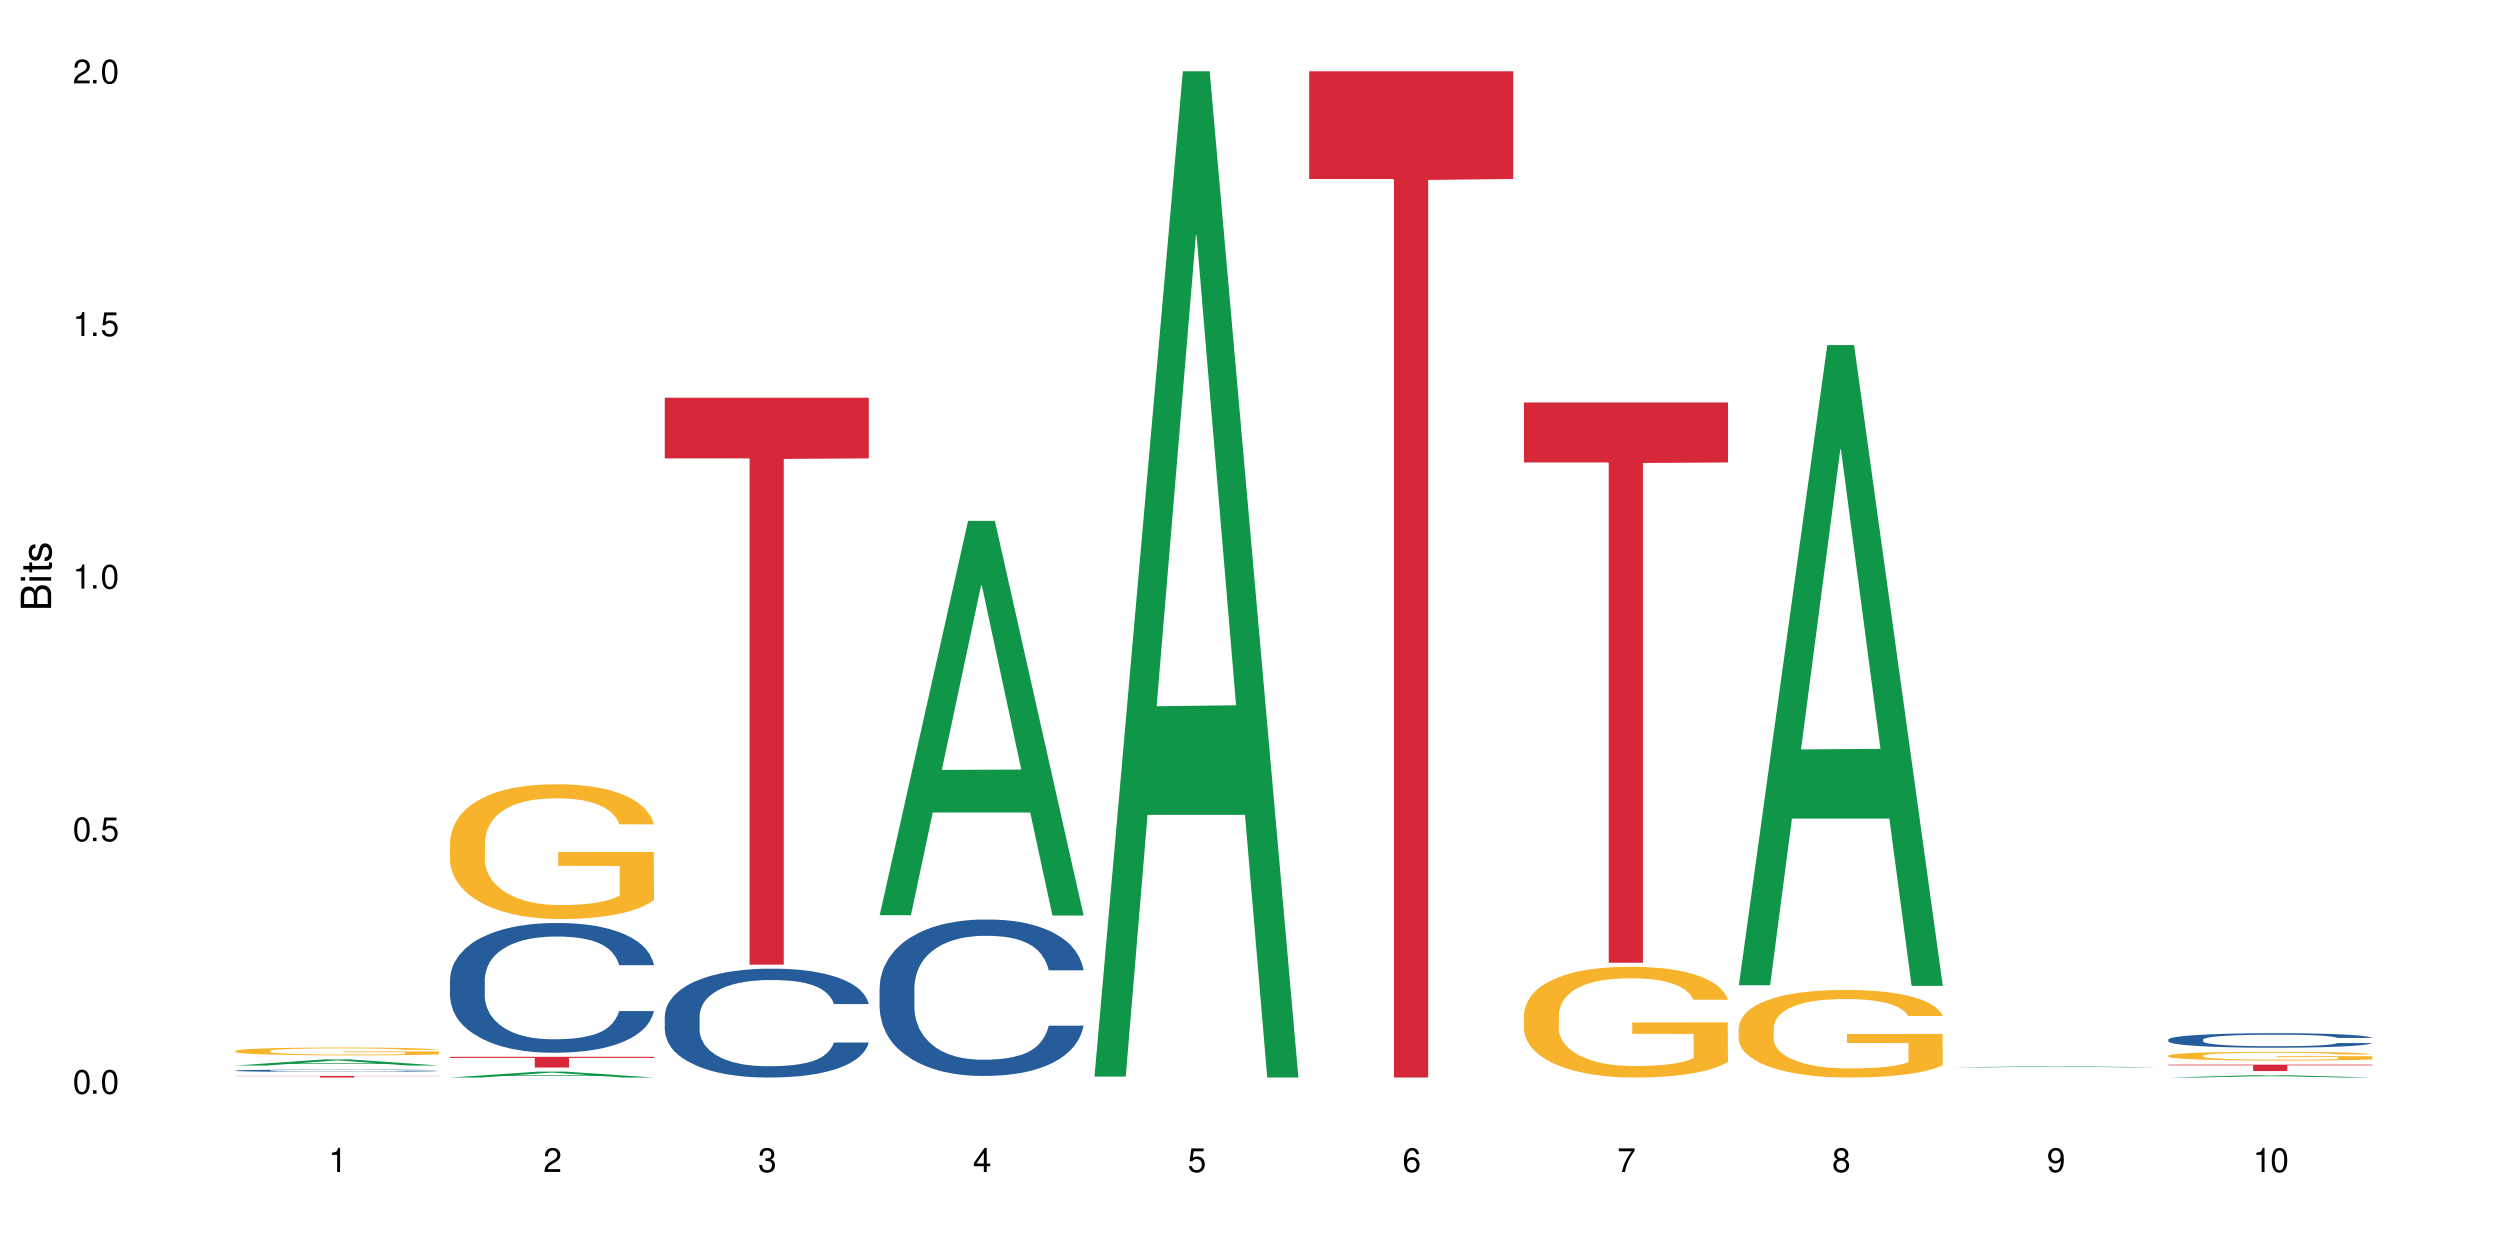
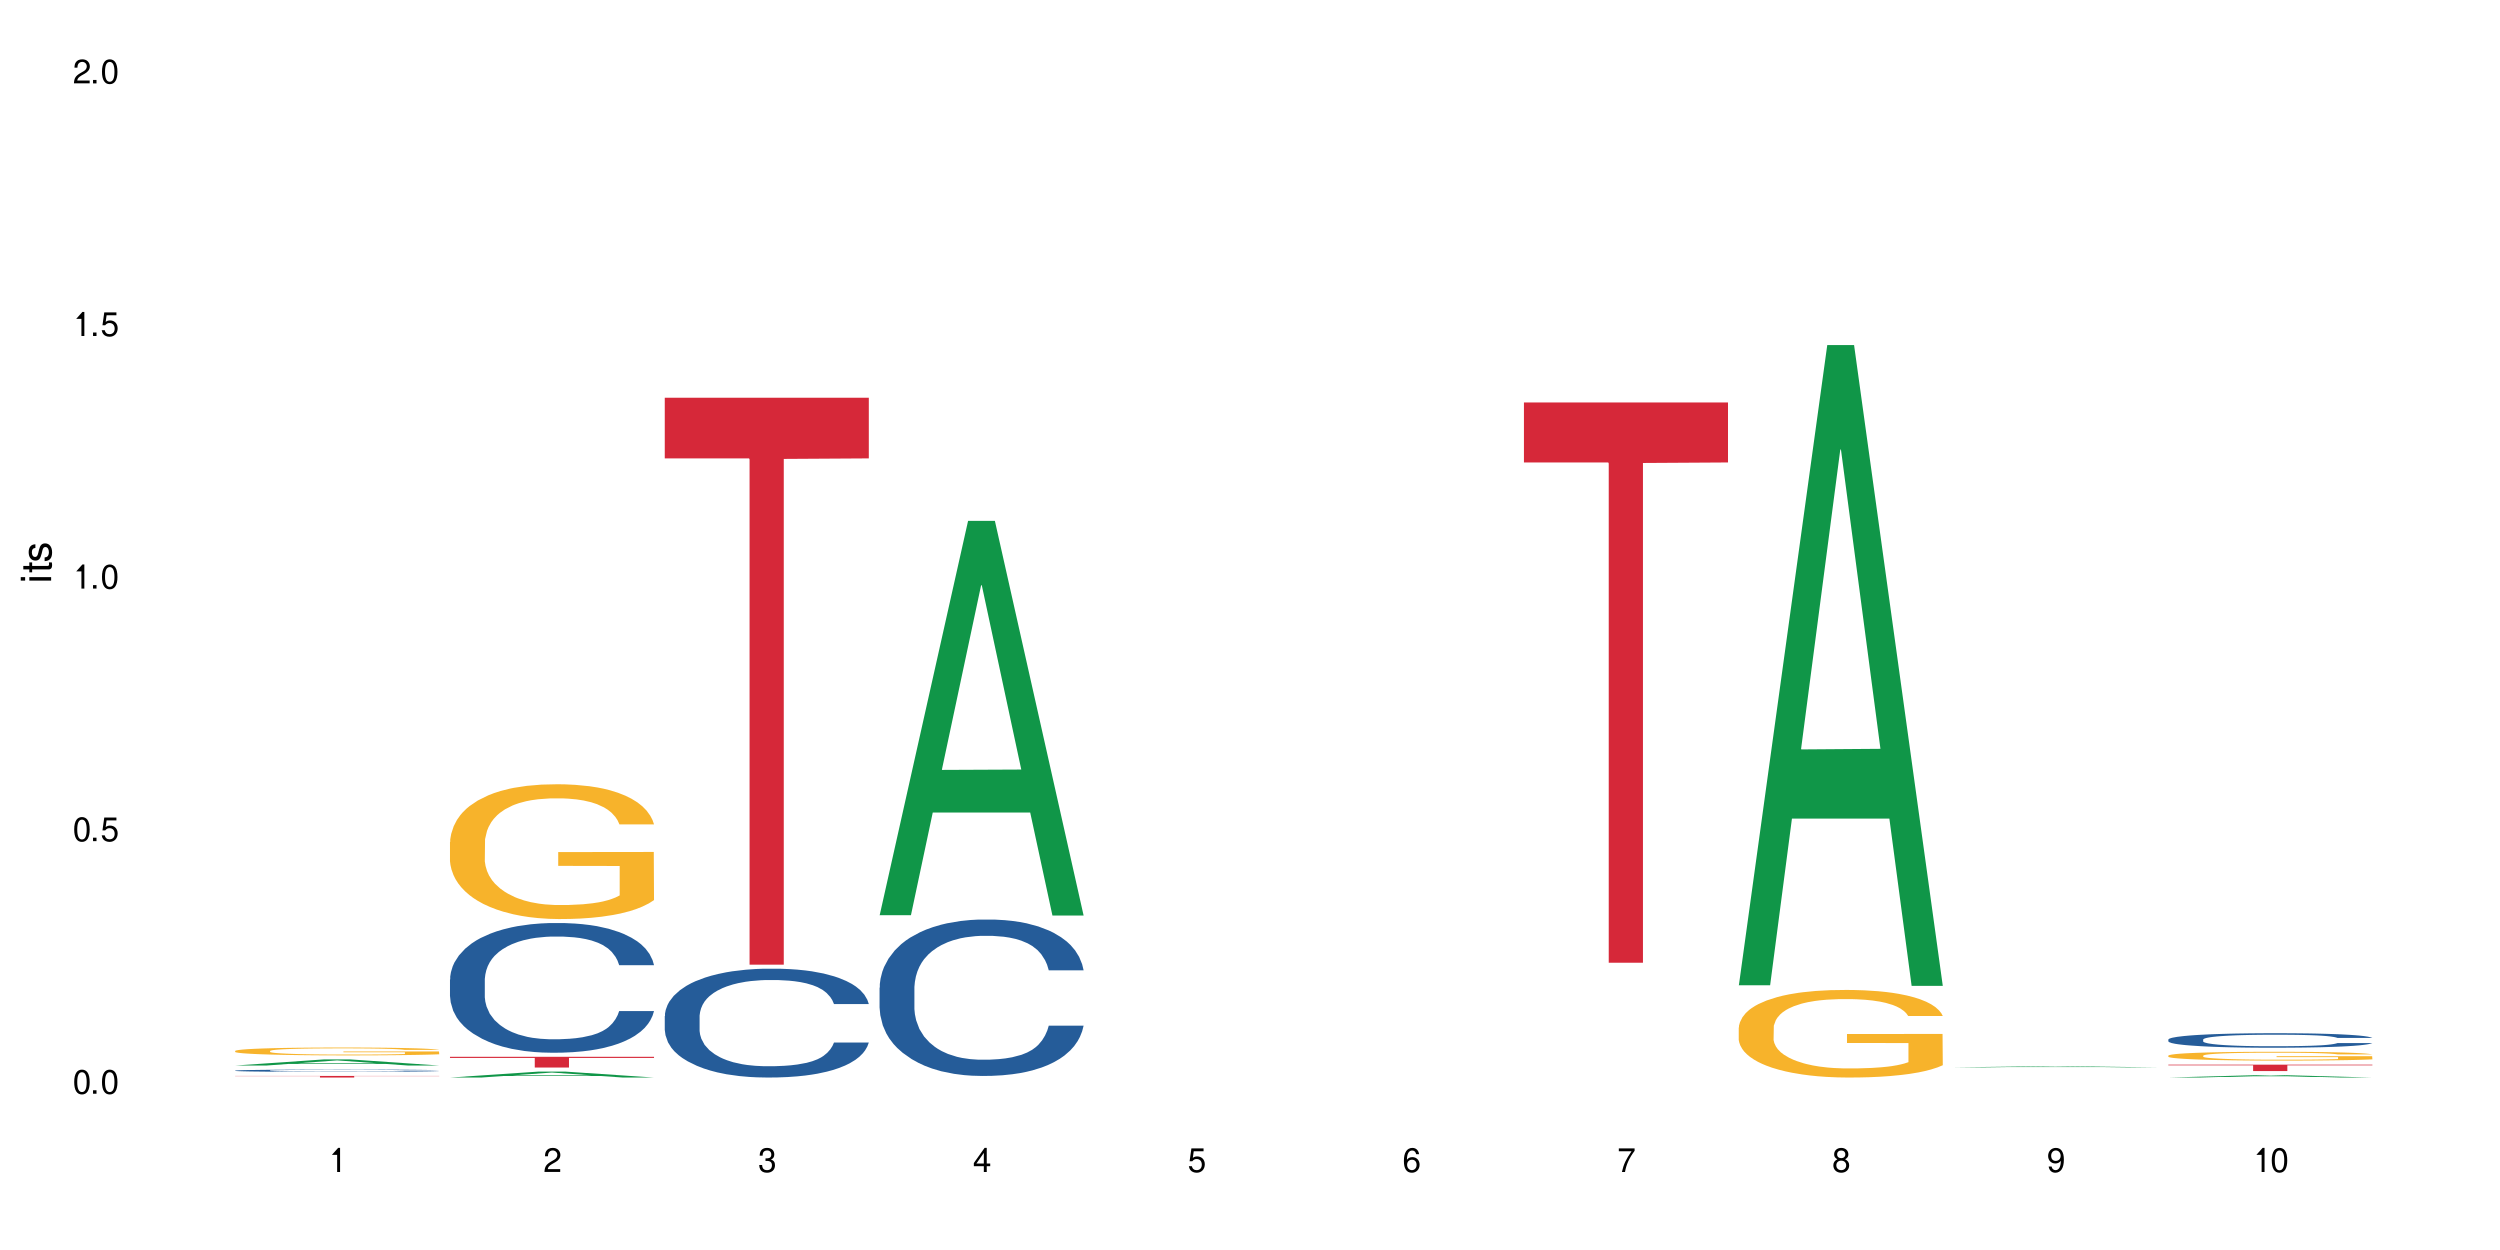
<svg xmlns="http://www.w3.org/2000/svg" xmlns:xlink="http://www.w3.org/1999/xlink" width="720" height="360" viewBox="0 0 720 360">
  <defs>
    <g>
      <g id="glyph-0-0">
</g>
      <g id="glyph-0-1">
        <path d="M 2.641 -6.938 C 2 -6.938 1.422 -6.656 1.078 -6.172 C 0.641 -5.562 0.406 -4.641 0.406 -3.359 C 0.406 -1.016 1.188 0.219 2.641 0.219 C 4.078 0.219 4.859 -1.016 4.859 -3.297 C 4.859 -4.641 4.656 -5.547 4.203 -6.172 C 3.844 -6.656 3.281 -6.938 2.641 -6.938 Z M 2.641 -6.188 C 3.547 -6.188 4 -5.25 4 -3.375 C 4 -1.406 3.562 -0.484 2.625 -0.484 C 1.734 -0.484 1.281 -1.438 1.281 -3.344 C 1.281 -5.25 1.734 -6.188 2.641 -6.188 Z M 2.641 -6.188 " />
      </g>
      <g id="glyph-0-2">
        <path d="M 1.828 -1 L 0.828 -1 L 0.828 0 L 1.828 0 Z M 1.828 -1 " />
      </g>
      <g id="glyph-0-3">
        <path d="M 4.562 -6.797 L 1.062 -6.797 L 0.547 -3.094 L 1.328 -3.094 C 1.719 -3.562 2.047 -3.734 2.578 -3.734 C 3.484 -3.734 4.062 -3.109 4.062 -2.094 C 4.062 -1.125 3.484 -0.531 2.578 -0.531 C 1.828 -0.531 1.375 -0.906 1.188 -1.672 L 0.328 -1.672 C 0.453 -1.109 0.547 -0.844 0.75 -0.594 C 1.125 -0.078 1.828 0.219 2.594 0.219 C 3.969 0.219 4.922 -0.781 4.922 -2.219 C 4.922 -3.562 4.031 -4.484 2.719 -4.484 C 2.25 -4.484 1.859 -4.359 1.469 -4.062 L 1.734 -5.969 L 4.562 -5.969 Z M 4.562 -6.797 " />
      </g>
      <g id="glyph-0-4">
-         <path d="M 2.484 -4.938 L 2.484 0 L 3.328 0 L 3.328 -6.938 L 2.766 -6.938 C 2.469 -5.875 2.281 -5.734 0.984 -5.562 L 0.984 -4.938 Z M 2.484 -4.938 " />
+         <path d="M 2.484 -4.938 L 2.484 0 L 3.328 0 L 3.328 -6.938 L 2.766 -6.938 L 0.984 -4.938 Z M 2.484 -4.938 " />
      </g>
      <g id="glyph-0-5">
        <path d="M 4.859 -0.828 L 1.281 -0.828 C 1.359 -1.406 1.672 -1.781 2.5 -2.281 L 3.469 -2.828 C 4.406 -3.344 4.906 -4.062 4.906 -4.906 C 4.906 -5.484 4.672 -6.031 4.266 -6.406 C 3.859 -6.766 3.375 -6.938 2.719 -6.938 C 1.859 -6.938 1.219 -6.625 0.844 -6.031 C 0.609 -5.672 0.5 -5.234 0.484 -4.531 L 1.328 -4.531 C 1.359 -5.016 1.406 -5.281 1.531 -5.516 C 1.75 -5.938 2.188 -6.203 2.703 -6.203 C 3.469 -6.203 4.031 -5.641 4.031 -4.891 C 4.031 -4.344 3.719 -3.859 3.125 -3.516 L 2.234 -3 C 0.812 -2.172 0.406 -1.531 0.328 -0.016 L 4.859 -0.016 Z M 4.859 -0.828 " />
      </g>
      <g id="glyph-0-6">
        <path d="M 2.125 -3.188 L 2.578 -3.188 C 3.5 -3.188 3.984 -2.766 3.984 -1.922 C 3.984 -1.062 3.469 -0.531 2.594 -0.531 C 1.656 -0.531 1.203 -1 1.156 -2.016 L 0.312 -2.016 C 0.344 -1.453 0.438 -1.094 0.609 -0.781 C 0.953 -0.109 1.625 0.219 2.547 0.219 C 3.953 0.219 4.859 -0.625 4.859 -1.938 C 4.859 -2.828 4.516 -3.297 3.703 -3.594 C 4.344 -3.844 4.656 -4.328 4.656 -5.031 C 4.656 -6.219 3.875 -6.938 2.578 -6.938 C 1.203 -6.938 0.484 -6.172 0.453 -4.703 L 1.297 -4.703 C 1.312 -5.125 1.344 -5.359 1.453 -5.578 C 1.641 -5.969 2.062 -6.203 2.594 -6.203 C 3.344 -6.203 3.797 -5.75 3.797 -5 C 3.797 -4.516 3.609 -4.219 3.25 -4.047 C 3.016 -3.953 2.703 -3.922 2.125 -3.906 Z M 2.125 -3.188 " />
      </g>
      <g id="glyph-0-7">
        <path d="M 3.141 -1.672 L 3.141 0 L 3.984 0 L 3.984 -1.672 L 4.984 -1.672 L 4.984 -2.438 L 3.984 -2.438 L 3.984 -6.938 L 3.359 -6.938 L 0.266 -2.578 L 0.266 -1.672 Z M 3.141 -2.438 L 1 -2.438 L 3.141 -5.5 Z M 3.141 -2.438 " />
      </g>
      <g id="glyph-0-8">
        <path d="M 4.781 -5.125 C 4.609 -6.266 3.891 -6.938 2.844 -6.938 C 2.094 -6.938 1.422 -6.578 1.031 -5.953 C 0.594 -5.266 0.406 -4.422 0.406 -3.172 C 0.406 -2 0.578 -1.25 0.984 -0.641 C 1.359 -0.078 1.953 0.219 2.703 0.219 C 3.984 0.219 4.922 -0.75 4.922 -2.094 C 4.922 -3.375 4.062 -4.281 2.844 -4.281 C 2.172 -4.281 1.641 -4.031 1.281 -3.516 C 1.281 -5.234 1.828 -6.188 2.797 -6.188 C 3.391 -6.188 3.797 -5.797 3.938 -5.125 Z M 2.734 -3.531 C 3.547 -3.531 4.062 -2.953 4.062 -2.031 C 4.062 -1.156 3.484 -0.531 2.703 -0.531 C 1.922 -0.531 1.328 -1.188 1.328 -2.078 C 1.328 -2.938 1.906 -3.531 2.734 -3.531 Z M 2.734 -3.531 " />
      </g>
      <g id="glyph-0-9">
        <path d="M 4.984 -6.797 L 0.438 -6.797 L 0.438 -5.969 L 4.109 -5.969 C 2.5 -3.656 1.828 -2.234 1.328 0 L 2.219 0 C 2.594 -2.172 3.453 -4.047 4.984 -6.094 Z M 4.984 -6.797 " />
      </g>
      <g id="glyph-0-10">
        <path d="M 3.75 -3.656 C 4.469 -4.094 4.688 -4.438 4.688 -5.078 C 4.688 -6.172 3.844 -6.938 2.641 -6.938 C 1.438 -6.938 0.594 -6.172 0.594 -5.094 C 0.594 -4.438 0.812 -4.094 1.516 -3.656 C 0.734 -3.266 0.359 -2.703 0.359 -1.922 C 0.359 -0.656 1.281 0.219 2.641 0.219 C 3.984 0.219 4.922 -0.656 4.922 -1.922 C 4.922 -2.703 4.531 -3.266 3.75 -3.656 Z M 2.641 -6.188 C 3.359 -6.188 3.812 -5.75 3.812 -5.062 C 3.812 -4.406 3.344 -3.984 2.641 -3.984 C 1.922 -3.984 1.453 -4.406 1.453 -5.078 C 1.453 -5.75 1.922 -6.188 2.641 -6.188 Z M 2.641 -3.266 C 3.484 -3.266 4.062 -2.719 4.062 -1.906 C 4.062 -1.078 3.484 -0.531 2.625 -0.531 C 1.797 -0.531 1.219 -1.094 1.219 -1.906 C 1.219 -2.719 1.781 -3.266 2.641 -3.266 Z M 2.641 -3.266 " />
      </g>
      <g id="glyph-0-11">
        <path d="M 0.516 -1.578 C 0.672 -0.453 1.406 0.219 2.438 0.219 C 3.188 0.219 3.859 -0.141 4.266 -0.766 C 4.688 -1.453 4.891 -2.297 4.891 -3.547 C 4.891 -4.719 4.703 -5.453 4.312 -6.078 C 3.938 -6.641 3.344 -6.938 2.594 -6.938 C 1.297 -6.938 0.359 -5.969 0.359 -4.625 C 0.359 -3.344 1.234 -2.453 2.453 -2.453 C 3.094 -2.453 3.578 -2.672 4.016 -3.203 C 4 -1.484 3.469 -0.531 2.5 -0.531 C 1.906 -0.531 1.484 -0.906 1.359 -1.578 Z M 2.578 -6.203 C 3.375 -6.203 3.969 -5.531 3.969 -4.641 C 3.969 -3.797 3.391 -3.188 2.547 -3.188 C 1.734 -3.188 1.234 -3.766 1.234 -4.688 C 1.234 -5.562 1.797 -6.203 2.578 -6.203 Z M 2.578 -6.203 " />
      </g>
      <g id="glyph-1-0">
</g>
      <g id="glyph-1-1">
-         <path d="M 0 -0.953 L 0 -4.891 C 0 -5.719 -0.234 -6.344 -0.734 -6.797 C -1.188 -7.234 -1.812 -7.469 -2.5 -7.469 C -3.547 -7.469 -4.188 -7 -4.625 -5.875 C -4.984 -6.688 -5.625 -7.094 -6.531 -7.094 C -7.172 -7.094 -7.734 -6.859 -8.141 -6.391 C -8.562 -5.922 -8.75 -5.344 -8.75 -4.5 L -8.75 -0.953 Z M -4.984 -2.062 L -7.766 -2.062 L -7.766 -4.219 C -7.766 -4.844 -7.688 -5.203 -7.453 -5.5 C -7.219 -5.812 -6.859 -5.969 -6.375 -5.969 C -5.891 -5.969 -5.531 -5.812 -5.297 -5.5 C -5.062 -5.203 -4.984 -4.844 -4.984 -4.219 Z M -0.984 -2.062 L -4 -2.062 L -4 -4.781 C -4 -5.766 -3.438 -6.359 -2.484 -6.359 C -1.547 -6.359 -0.984 -5.766 -0.984 -4.781 Z M -0.984 -2.062 " />
-       </g>
+         </g>
      <g id="glyph-1-2">
        <path d="M -6.281 -1.797 L -6.281 -0.797 L 0 -0.797 L 0 -1.797 Z M -8.75 -1.797 L -8.75 -0.797 L -7.484 -0.797 L -7.484 -1.797 Z M -8.75 -1.797 " />
      </g>
      <g id="glyph-1-3">
        <path d="M -6.281 -3.047 L -6.281 -2.016 L -8.016 -2.016 L -8.016 -1.016 L -6.281 -1.016 L -6.281 -0.172 L -5.469 -0.172 L -5.469 -1.016 L -0.719 -1.016 C -0.078 -1.016 0.281 -1.453 0.281 -2.234 C 0.281 -2.5 0.25 -2.719 0.188 -3.047 L -0.641 -3.047 C -0.609 -2.906 -0.594 -2.766 -0.594 -2.562 C -0.594 -2.141 -0.719 -2.016 -1.156 -2.016 L -5.469 -2.016 L -5.469 -3.047 Z M -6.281 -3.047 " />
      </g>
      <g id="glyph-1-4">
        <path d="M -4.531 -5.25 C -5.766 -5.25 -6.469 -4.422 -6.469 -2.969 C -6.469 -1.516 -5.719 -0.562 -4.547 -0.562 C -3.562 -0.562 -3.094 -1.062 -2.734 -2.562 L -2.516 -3.484 C -2.344 -4.188 -2.094 -4.469 -1.641 -4.469 C -1.047 -4.469 -0.641 -3.875 -0.641 -3 C -0.641 -2.453 -0.797 -2 -1.062 -1.75 C -1.25 -1.594 -1.422 -1.531 -1.875 -1.469 L -1.875 -0.406 C -0.422 -0.453 0.281 -1.266 0.281 -2.922 C 0.281 -4.5 -0.5 -5.516 -1.719 -5.516 C -2.656 -5.516 -3.172 -4.984 -3.469 -3.734 L -3.703 -2.766 C -3.891 -1.953 -4.156 -1.609 -4.594 -1.609 C -5.188 -1.609 -5.547 -2.125 -5.547 -2.938 C -5.547 -3.75 -5.203 -4.172 -4.531 -4.203 Z M -4.531 -5.25 " />
      </g>
    </g>
  </defs>
  <rect x="-72" y="-36" width="864" height="432" fill="rgb(100%, 100%, 100%)" fill-opacity="1" />
  <path fill-rule="nonzero" fill="rgb(6.275%, 58.824%, 28.235%)" fill-opacity="1" d="M 67.73 306.871 L 67.793 306.871 L 93.223 305.113 L 100.945 305.113 L 126.5 306.871 L 117.52 306.871 L 111.117 306.414 L 83.051 306.414 L 76.773 306.871 L 67.73 306.871 L 85.75 306.223 L 108.543 306.223 L 97.176 305.402 L 97.051 305.398 L 96.926 305.406 L 85.688 306.223 L 85.75 306.223 Z M 67.73 306.871 " />
  <path fill-rule="nonzero" fill="rgb(14.51%, 36.078%, 60%)" fill-opacity="1" d="M 67.73 308.328 L 67.801 308.328 L 67.801 308.316 L 68.02 308.293 L 68.52 308.262 L 69.02 308.242 L 70.312 308.203 L 72.102 308.168 L 73.965 308.145 L 75.328 308.125 L 76.547 308.113 L 79.34 308.09 L 81.133 308.078 L 83.066 308.07 L 85.434 308.059 L 87.152 308.051 L 91.023 308.043 L 93.891 308.039 L 96.113 308.035 L 100.914 308.035 L 103.781 308.039 L 105.859 308.043 L 108.152 308.047 L 110.086 308.051 L 113.457 308.066 L 116.465 308.082 L 117.828 308.094 L 119.977 308.113 L 121.625 308.133 L 122.773 308.148 L 124.062 308.168 L 125.207 308.199 L 126.07 308.23 L 126.5 308.254 L 116.465 308.254 L 115.965 308.23 L 115.391 308.211 L 114.316 308.188 L 113.238 308.168 L 111.734 308.152 L 110.375 308.141 L 108.512 308.129 L 106.863 308.121 L 105.141 308.113 L 103.492 308.109 L 100.34 308.105 L 96.684 308.105 L 95.324 308.109 L 92.527 308.113 L 91.023 308.117 L 88.871 308.125 L 87.367 308.133 L 85.578 308.145 L 84.359 308.156 L 82.852 308.172 L 81.777 308.188 L 80.559 308.207 L 79.844 308.223 L 79.199 308.238 L 78.625 308.262 L 78.195 308.281 L 77.906 308.305 L 77.766 308.328 L 77.766 308.422 L 77.906 308.445 L 78.266 308.469 L 79.199 308.508 L 80.559 308.539 L 82.137 308.566 L 83.641 308.586 L 84.5 308.594 L 85.648 308.605 L 87.441 308.617 L 90.02 308.629 L 91.523 308.633 L 93.816 308.637 L 96.184 308.641 L 99.336 308.641 L 102.133 308.637 L 103.996 308.637 L 105.93 308.629 L 108.582 308.621 L 110.23 308.609 L 111.664 308.598 L 112.738 308.586 L 113.457 308.578 L 114.531 308.559 L 115.391 308.535 L 116.035 308.516 L 116.465 308.492 L 126.5 308.492 L 126.07 308.52 L 125.422 308.543 L 124.777 308.559 L 123.777 308.582 L 122.629 308.602 L 120.98 308.621 L 119.617 308.637 L 117.828 308.652 L 116.18 308.664 L 114.387 308.676 L 111.734 308.688 L 110.016 308.691 L 108.152 308.699 L 105.93 308.703 L 103.137 308.707 L 100.125 308.711 L 94.32 308.711 L 92.098 308.707 L 89.16 308.703 L 85.504 308.691 L 82.852 308.68 L 80.773 308.668 L 78.984 308.656 L 76.977 308.637 L 74.395 308.609 L 72.82 308.59 L 71.746 308.574 L 70.527 308.547 L 69.664 308.527 L 68.664 308.492 L 67.945 308.449 L 67.73 308.414 Z M 67.73 308.328 " />
  <path fill-rule="nonzero" fill="rgb(96.863%, 70.196%, 16.863%)" fill-opacity="1" d="M 67.73 302.656 L 67.801 302.656 L 67.801 302.613 L 68.09 302.52 L 68.805 302.395 L 69.738 302.289 L 70.742 302.207 L 71.387 302.16 L 72.461 302.102 L 73.395 302.055 L 75.758 301.961 L 78.77 301.875 L 80.418 301.836 L 82.281 301.801 L 84.93 301.762 L 86.148 301.75 L 89.875 301.715 L 94.105 301.695 L 98.762 301.688 L 100.914 301.691 L 103.852 301.699 L 107.863 301.723 L 110.16 301.742 L 111.949 301.762 L 113.812 301.789 L 116.105 301.832 L 118.258 301.883 L 119.977 301.93 L 121.695 301.992 L 123.129 302.059 L 124.348 302.129 L 125.422 302.219 L 126.07 302.289 L 126.5 302.363 L 116.535 302.363 L 115.965 302.289 L 115.32 302.234 L 114.242 302.164 L 113.168 302.117 L 112.094 302.078 L 110.086 302.023 L 108.367 301.992 L 106.215 301.961 L 104.137 301.941 L 101.773 301.93 L 100.34 301.926 L 96.543 301.926 L 93.102 301.941 L 91.094 301.957 L 89.66 301.973 L 87.656 302.004 L 86.438 302.031 L 85.719 302.047 L 83.57 302.109 L 82.137 302.168 L 81.348 302.207 L 80.344 302.27 L 79.629 302.324 L 78.84 302.406 L 78.41 302.469 L 77.836 302.609 L 77.766 302.98 L 77.98 303.059 L 78.41 303.145 L 78.984 303.219 L 79.844 303.297 L 80.703 303.355 L 82.207 303.438 L 83.496 303.492 L 84.5 303.527 L 86.438 303.582 L 87.227 303.602 L 89.09 303.637 L 91.023 303.668 L 93.387 303.691 L 95.18 303.703 L 98.047 303.715 L 101.703 303.715 L 106 303.703 L 108.727 303.688 L 110.59 303.668 L 111.809 303.656 L 113.312 303.633 L 114.387 303.609 L 115.391 303.59 L 116.609 303.555 L 116.609 303.059 L 98.906 303.059 L 98.906 302.828 L 126.426 302.824 L 126.5 303.633 L 124.992 303.688 L 123.129 303.742 L 121.34 303.781 L 119.477 303.816 L 116.824 303.855 L 114.672 303.883 L 111.375 303.91 L 108.367 303.93 L 105.215 303.941 L 102.418 303.949 L 99.121 303.949 L 96.184 303.945 L 93.031 303.934 L 90.52 303.918 L 85.934 303.871 L 83.066 303.824 L 81.203 303.789 L 79.27 303.746 L 77.336 303.695 L 75.613 303.641 L 74.469 303.598 L 73.32 303.547 L 72.102 303.484 L 70.957 303.414 L 70.098 303.352 L 69.309 303.277 L 68.734 303.211 L 68.16 303.117 L 67.875 303.043 L 67.73 302.98 Z M 67.73 302.656 " />
  <path fill-rule="nonzero" fill="rgb(83.922%, 15.686%, 22.353%)" fill-opacity="1" d="M 67.73 309.875 L 126.5 309.875 L 126.5 309.922 L 102.008 309.926 L 102.008 310.332 L 92.152 310.332 L 92.152 309.926 L 92.008 309.922 L 67.73 309.922 Z M 67.73 309.875 " />
  <path fill-rule="nonzero" fill="rgb(6.275%, 58.824%, 28.235%)" fill-opacity="1" d="M 129.594 310.332 L 129.656 310.328 L 155.082 308.621 L 162.805 308.621 L 188.359 310.332 L 179.383 310.332 L 172.977 309.887 L 144.91 309.887 L 138.633 310.332 L 129.594 310.332 L 147.613 309.703 L 170.402 309.699 L 159.039 308.902 L 158.914 308.898 L 158.789 308.906 L 147.547 309.699 L 147.613 309.703 Z M 129.594 310.332 " />
  <path fill-rule="nonzero" fill="rgb(14.51%, 36.078%, 60%)" fill-opacity="1" d="M 129.594 282.098 L 129.664 282.066 L 129.664 281.246 L 129.879 279.949 L 130.379 278.309 L 130.883 277.184 L 132.172 275.172 L 133.965 273.223 L 135.828 271.723 L 137.188 270.836 L 138.406 270.152 L 141.203 268.891 L 142.992 268.242 L 144.93 267.66 L 147.293 267.082 L 149.016 266.738 L 152.883 266.191 L 155.75 265.953 L 157.973 265.852 L 162.773 265.852 L 165.641 265.988 L 167.719 266.16 L 170.012 266.434 L 171.949 266.738 L 175.316 267.488 L 178.324 268.445 L 179.688 268.992 L 181.836 270.051 L 183.484 271.074 L 184.633 271.961 L 185.922 273.223 L 187.07 274.762 L 187.93 276.5 L 188.359 277.969 L 178.324 277.969 L 177.824 276.605 L 177.25 275.547 L 176.176 274.145 L 175.102 273.156 L 173.598 272.168 L 172.234 271.52 L 170.371 270.867 L 168.723 270.461 L 167.004 270.152 L 165.355 269.949 L 162.199 269.742 L 158.547 269.742 L 157.184 269.812 L 154.391 270.086 L 152.883 270.324 L 150.734 270.801 L 149.23 271.246 L 147.438 271.926 L 146.219 272.508 L 144.715 273.395 L 143.641 274.18 L 142.422 275.305 L 141.703 276.16 L 141.059 277.117 L 140.484 278.242 L 140.055 279.438 L 139.77 280.699 L 139.625 281.93 L 139.625 287.219 L 139.77 288.449 L 140.129 289.883 L 141.059 291.965 L 142.422 293.773 L 143.996 295.207 L 145.504 296.23 L 146.363 296.707 L 147.508 297.254 L 149.301 297.938 L 151.879 298.621 L 153.387 298.895 L 155.68 299.164 L 158.043 299.301 L 161.199 299.301 L 163.992 299.164 L 165.855 298.996 L 167.789 298.723 L 170.441 298.141 L 172.09 297.598 L 173.523 296.945 L 174.598 296.297 L 175.316 295.754 L 176.391 294.695 L 177.25 293.535 L 177.895 292.34 L 178.324 291.18 L 188.359 291.18 L 187.93 292.543 L 187.285 293.875 L 186.641 294.863 L 185.637 296.059 L 184.488 297.117 L 182.84 298.312 L 181.48 299.098 L 179.688 299.949 L 178.039 300.598 L 176.246 301.18 L 173.598 301.863 L 171.875 302.203 L 170.012 302.512 L 167.789 302.785 L 164.996 303.023 L 161.984 303.16 L 159.191 303.195 L 156.18 303.125 L 153.957 302.988 L 151.02 302.684 L 147.367 302.066 L 144.715 301.418 L 142.637 300.77 L 140.844 300.086 L 138.836 299.164 L 136.258 297.664 L 134.68 296.504 L 133.605 295.547 L 132.387 294.215 L 131.527 293.023 L 130.523 291.109 L 129.809 288.688 L 129.594 286.809 Z M 129.594 282.098 " />
  <path fill-rule="nonzero" fill="rgb(96.863%, 70.196%, 16.863%)" fill-opacity="1" d="M 129.594 242.492 L 129.664 242.457 L 129.664 241.746 L 129.949 240.152 L 130.668 237.953 L 131.598 236.145 L 132.602 234.727 L 133.246 233.98 L 134.32 232.918 L 135.254 232.137 L 137.617 230.543 L 140.629 229.055 L 142.277 228.414 L 144.141 227.812 L 146.793 227.137 L 148.012 226.891 L 151.738 226.324 L 155.965 225.969 L 160.625 225.863 L 162.773 225.898 L 165.711 226.039 L 169.727 226.43 L 172.02 226.785 L 173.812 227.137 L 175.676 227.598 L 177.969 228.309 L 180.117 229.16 L 181.836 230.012 L 183.559 231.074 L 184.992 232.207 L 186.211 233.449 L 187.285 234.938 L 187.93 236.18 L 188.359 237.422 L 178.398 237.422 L 177.824 236.18 L 177.18 235.223 L 176.105 234.051 L 175.031 233.203 L 173.953 232.527 L 171.949 231.605 L 170.227 231.039 L 168.078 230.543 L 166 230.223 L 163.633 230.012 L 162.199 229.941 L 158.402 229.941 L 154.961 230.188 L 152.957 230.473 L 151.523 230.754 L 149.516 231.285 L 148.297 231.711 L 147.582 231.996 L 145.43 233.094 L 143.996 234.09 L 143.207 234.762 L 142.207 235.824 L 141.488 236.781 L 140.699 238.199 L 140.27 239.266 L 139.695 241.676 L 139.625 248.059 L 139.84 249.406 L 140.27 250.859 L 140.844 252.137 L 141.703 253.484 L 142.562 254.512 L 144.07 255.895 L 145.359 256.816 L 146.363 257.418 L 148.297 258.375 L 149.086 258.695 L 150.949 259.332 L 152.883 259.828 L 155.25 260.254 L 157.039 260.469 L 159.906 260.645 L 163.562 260.645 L 167.863 260.434 L 170.586 260.148 L 172.449 259.867 L 173.668 259.617 L 175.172 259.227 L 176.246 258.871 L 177.25 258.484 L 178.469 257.879 L 178.469 249.406 L 160.766 249.371 L 160.766 245.398 L 188.289 245.363 L 188.359 259.227 L 186.855 260.184 L 184.992 261.105 L 183.199 261.816 L 181.336 262.418 L 178.684 263.094 L 176.535 263.516 L 173.238 264.016 L 170.227 264.332 L 167.074 264.547 L 164.277 264.652 L 160.984 264.688 L 158.043 264.617 L 154.891 264.402 L 152.383 264.121 L 150.09 263.766 L 147.797 263.305 L 144.93 262.559 L 143.066 261.957 L 141.129 261.211 L 139.195 260.328 L 137.477 259.367 L 136.328 258.625 L 135.184 257.773 L 133.965 256.711 L 132.816 255.504 L 131.957 254.406 L 131.168 253.164 L 130.594 251.992 L 130.023 250.398 L 129.734 249.121 L 129.594 248.023 Z M 129.594 242.492 " />
  <path fill-rule="nonzero" fill="rgb(83.922%, 15.686%, 22.353%)" fill-opacity="1" d="M 129.594 304.359 L 188.359 304.359 L 188.359 304.691 L 163.867 304.691 L 163.867 307.457 L 154.012 307.457 L 154.012 304.695 L 153.871 304.691 L 129.594 304.691 Z M 129.594 304.359 " />
  <path fill-rule="nonzero" fill="rgb(14.51%, 36.078%, 60%)" fill-opacity="1" d="M 191.453 292.629 L 191.523 292.602 L 191.523 291.914 L 191.738 290.824 L 192.242 289.449 L 192.742 288.504 L 194.031 286.812 L 195.824 285.18 L 197.688 283.922 L 199.051 283.176 L 200.27 282.602 L 203.062 281.543 L 204.855 281 L 206.789 280.512 L 209.156 280.023 L 210.875 279.738 L 214.746 279.281 L 217.613 279.078 L 219.832 278.992 L 224.637 278.992 L 227.5 279.109 L 229.582 279.25 L 231.875 279.48 L 233.809 279.738 L 237.176 280.367 L 240.188 281.172 L 241.547 281.629 L 243.699 282.516 L 245.348 283.375 L 246.492 284.121 L 247.785 285.18 L 248.93 286.469 L 249.789 287.93 L 250.219 289.164 L 240.188 289.164 L 239.684 288.016 L 239.113 287.129 L 238.035 285.953 L 236.961 285.125 L 235.457 284.293 L 234.094 283.75 L 232.23 283.203 L 230.582 282.859 L 228.863 282.602 L 227.215 282.43 L 224.062 282.258 L 220.406 282.258 L 219.043 282.316 L 216.25 282.547 L 214.746 282.746 L 212.594 283.148 L 211.09 283.52 L 209.297 284.094 L 208.078 284.578 L 206.574 285.324 L 205.5 285.984 L 204.281 286.93 L 203.566 287.645 L 202.918 288.445 L 202.348 289.391 L 201.918 290.395 L 201.629 291.453 L 201.484 292.484 L 201.484 296.926 L 201.629 297.957 L 201.988 299.16 L 202.918 300.906 L 204.281 302.426 L 205.859 303.629 L 207.363 304.488 L 208.223 304.891 L 209.371 305.348 L 211.16 305.922 L 213.742 306.492 L 215.246 306.723 L 217.539 306.953 L 219.906 307.066 L 223.059 307.066 L 225.852 306.953 L 227.715 306.809 L 229.652 306.578 L 232.305 306.094 L 233.953 305.633 L 235.387 305.09 L 236.461 304.547 L 237.176 304.086 L 238.254 303.199 L 239.113 302.227 L 239.758 301.223 L 240.188 300.25 L 250.219 300.25 L 249.789 301.395 L 249.145 302.512 L 248.5 303.344 L 247.496 304.344 L 246.352 305.234 L 244.703 306.234 L 243.34 306.895 L 241.547 307.609 L 239.898 308.156 L 238.109 308.641 L 235.457 309.215 L 233.738 309.5 L 231.875 309.758 L 229.652 309.988 L 226.855 310.188 L 223.848 310.305 L 221.051 310.332 L 218.043 310.273 L 215.82 310.16 L 212.883 309.902 L 209.227 309.387 L 206.574 308.844 L 204.496 308.297 L 202.703 307.727 L 200.699 306.953 L 198.117 305.691 L 196.543 304.719 L 195.465 303.914 L 194.246 302.797 L 193.387 301.797 L 192.383 300.191 L 191.668 298.156 L 191.453 296.582 Z M 191.453 292.629 " />
  <path fill-rule="nonzero" fill="rgb(83.922%, 15.686%, 22.353%)" fill-opacity="1" d="M 191.453 114.539 L 250.219 114.539 L 250.219 132.016 L 225.727 132.168 L 225.727 277.828 L 215.875 277.828 L 215.875 132.324 L 215.73 132.016 L 191.453 132.016 Z M 191.453 114.539 " />
  <path fill-rule="nonzero" fill="rgb(6.275%, 58.824%, 28.235%)" fill-opacity="1" d="M 253.312 263.57 L 253.375 263.465 L 278.805 150.016 L 286.527 150.016 L 312.082 263.68 L 303.102 263.68 L 296.699 234.008 L 268.633 234.008 L 262.355 263.57 L 253.312 263.57 L 271.332 221.734 L 294.125 221.629 L 282.762 168.586 L 282.633 168.48 L 282.508 168.801 L 271.27 221.629 L 271.332 221.734 Z M 253.312 263.57 " />
  <path fill-rule="nonzero" fill="rgb(14.51%, 36.078%, 60%)" fill-opacity="1" d="M 253.312 284.438 L 253.387 284.398 L 253.387 283.41 L 253.602 281.844 L 254.102 279.867 L 254.605 278.512 L 255.895 276.082 L 257.684 273.734 L 259.547 271.922 L 260.91 270.852 L 262.129 270.031 L 264.922 268.508 L 266.715 267.723 L 268.652 267.023 L 271.016 266.324 L 272.734 265.914 L 276.605 265.254 L 279.473 264.965 L 281.695 264.844 L 286.496 264.844 L 289.363 265.008 L 291.441 265.215 L 293.734 265.543 L 295.668 265.914 L 299.039 266.82 L 302.047 267.973 L 303.41 268.629 L 305.559 269.906 L 307.207 271.141 L 308.355 272.211 L 309.645 273.734 L 310.793 275.586 L 311.652 277.688 L 312.082 279.457 L 302.047 279.457 L 301.547 277.809 L 300.973 276.535 L 299.898 274.848 L 298.824 273.652 L 297.316 272.457 L 295.957 271.676 L 294.094 270.895 L 292.445 270.398 L 290.723 270.031 L 289.074 269.781 L 285.922 269.535 L 282.266 269.535 L 280.906 269.617 L 278.109 269.949 L 276.605 270.234 L 274.457 270.812 L 272.949 271.348 L 271.16 272.172 L 269.941 272.871 L 268.434 273.941 L 267.359 274.887 L 266.141 276.246 L 265.426 277.273 L 264.781 278.43 L 264.207 279.785 L 263.777 281.227 L 263.492 282.75 L 263.348 284.234 L 263.348 290.613 L 263.492 292.098 L 263.848 293.824 L 264.781 296.336 L 266.141 298.52 L 267.719 300.246 L 269.223 301.48 L 270.082 302.059 L 271.23 302.719 L 273.023 303.539 L 275.602 304.363 L 277.105 304.691 L 279.402 305.023 L 281.766 305.188 L 284.918 305.188 L 287.715 305.023 L 289.578 304.816 L 291.512 304.488 L 294.164 303.789 L 295.812 303.129 L 297.246 302.348 L 298.32 301.562 L 299.039 300.906 L 300.113 299.629 L 300.973 298.23 L 301.617 296.789 L 302.047 295.391 L 312.082 295.391 L 311.652 297.035 L 311.008 298.641 L 310.363 299.836 L 309.359 301.277 L 308.211 302.551 L 306.562 303.992 L 305.203 304.941 L 303.41 305.969 L 301.762 306.75 L 299.969 307.453 L 297.316 308.273 L 295.598 308.688 L 293.734 309.059 L 291.512 309.387 L 288.719 309.676 L 285.707 309.84 L 282.914 309.879 L 279.902 309.797 L 277.68 309.633 L 274.742 309.262 L 271.086 308.523 L 268.434 307.738 L 266.355 306.957 L 264.566 306.133 L 262.559 305.023 L 259.98 303.211 L 258.402 301.812 L 257.328 300.66 L 256.109 299.055 L 255.25 297.613 L 254.246 295.309 L 253.527 292.383 L 253.312 290.121 Z M 253.312 284.438 " />
-   <path fill-rule="nonzero" fill="rgb(6.275%, 58.824%, 28.235%)" fill-opacity="1" d="M 315.176 310.059 L 315.238 309.789 L 340.664 20.527 L 348.387 20.527 L 373.941 310.332 L 364.965 310.332 L 358.559 234.684 L 330.496 234.684 L 324.215 310.059 L 315.176 310.059 L 333.195 203.391 L 355.984 203.117 L 344.621 67.875 L 344.496 67.602 L 344.371 68.418 L 333.133 203.117 L 333.195 203.391 Z M 315.176 310.059 " />
-   <path fill-rule="nonzero" fill="rgb(83.922%, 15.686%, 22.353%)" fill-opacity="1" d="M 377.035 20.527 L 435.805 20.527 L 435.805 51.547 L 411.312 51.82 L 411.312 310.332 L 401.457 310.332 L 401.457 52.094 L 401.312 51.547 L 377.035 51.547 Z M 377.035 20.527 " />
-   <path fill-rule="nonzero" fill="rgb(96.863%, 70.196%, 16.863%)" fill-opacity="1" d="M 438.895 292.09 L 438.969 292.059 L 438.969 291.477 L 439.254 290.164 L 439.973 288.359 L 440.902 286.871 L 441.906 285.707 L 442.551 285.094 L 443.625 284.219 L 444.559 283.578 L 446.922 282.266 L 449.934 281.043 L 451.582 280.52 L 453.445 280.023 L 456.098 279.469 L 457.316 279.266 L 461.043 278.801 L 465.27 278.508 L 469.93 278.422 L 472.078 278.449 L 475.016 278.566 L 479.031 278.887 L 481.324 279.18 L 483.117 279.469 L 484.98 279.848 L 487.273 280.43 L 489.422 281.129 L 491.141 281.828 L 492.863 282.703 L 494.297 283.637 L 495.516 284.656 L 496.59 285.883 L 497.234 286.902 L 497.664 287.922 L 487.703 287.922 L 487.129 286.902 L 486.484 286.113 L 485.41 285.152 L 484.332 284.453 L 483.258 283.898 L 481.254 283.141 L 479.531 282.676 L 477.383 282.266 L 475.305 282.004 L 472.938 281.828 L 471.504 281.773 L 467.707 281.773 L 464.266 281.977 L 462.262 282.207 L 460.828 282.441 L 458.82 282.879 L 457.602 283.23 L 456.887 283.461 L 454.734 284.367 L 453.301 285.18 L 452.512 285.734 L 451.512 286.609 L 450.793 287.395 L 450.004 288.562 L 449.574 289.438 L 449 291.418 L 448.93 296.664 L 449.145 297.773 L 449.574 298.965 L 450.148 300.016 L 451.008 301.125 L 451.867 301.969 L 453.375 303.105 L 454.664 303.863 L 455.668 304.359 L 457.602 305.145 L 458.391 305.406 L 460.254 305.934 L 462.188 306.34 L 464.555 306.691 L 466.344 306.863 L 469.211 307.012 L 472.867 307.012 L 477.168 306.836 L 479.891 306.602 L 481.754 306.367 L 482.973 306.164 L 484.477 305.844 L 485.551 305.555 L 486.555 305.23 L 487.773 304.738 L 487.773 297.773 L 470.07 297.742 L 470.07 294.477 L 497.594 294.449 L 497.664 305.844 L 496.16 306.633 L 494.297 307.391 L 492.504 307.973 L 490.641 308.469 L 487.988 309.02 L 485.84 309.371 L 482.543 309.777 L 479.531 310.039 L 476.379 310.215 L 473.582 310.305 L 470.285 310.332 L 467.348 310.273 L 464.195 310.098 L 461.688 309.867 L 459.395 309.574 L 457.102 309.195 L 454.234 308.582 L 452.371 308.09 L 450.434 307.477 L 448.5 306.746 L 446.781 305.961 L 445.633 305.348 L 444.484 304.648 L 443.27 303.773 L 442.121 302.785 L 441.262 301.879 L 440.473 300.859 L 439.898 299.898 L 439.328 298.586 L 439.039 297.539 L 438.895 296.637 Z M 438.895 292.09 " />
  <path fill-rule="nonzero" fill="rgb(83.922%, 15.686%, 22.353%)" fill-opacity="1" d="M 438.895 115.918 L 497.664 115.918 L 497.664 133.188 L 473.172 133.34 L 473.172 277.258 L 463.316 277.258 L 463.316 133.492 L 463.176 133.188 L 438.895 133.188 Z M 438.895 115.918 " />
  <path fill-rule="nonzero" fill="rgb(6.275%, 58.824%, 28.235%)" fill-opacity="1" d="M 500.758 283.762 L 500.82 283.59 L 526.25 99.379 L 533.973 99.379 L 559.523 283.938 L 550.547 283.938 L 544.141 235.762 L 516.078 235.762 L 509.797 283.762 L 500.758 283.762 L 518.777 215.832 L 541.566 215.66 L 530.203 129.531 L 530.078 129.359 L 529.953 129.879 L 518.715 215.66 L 518.777 215.832 Z M 500.758 283.762 " />
  <path fill-rule="nonzero" fill="rgb(96.863%, 70.196%, 16.863%)" fill-opacity="1" d="M 500.758 295.906 L 500.828 295.883 L 500.828 295.422 L 501.117 294.387 L 501.832 292.957 L 502.766 291.781 L 503.766 290.859 L 504.414 290.379 L 505.488 289.688 L 506.418 289.18 L 508.785 288.141 L 511.793 287.176 L 513.441 286.758 L 515.305 286.367 L 517.957 285.93 L 519.176 285.77 L 522.902 285.398 L 527.133 285.168 L 531.789 285.102 L 533.938 285.125 L 536.879 285.215 L 540.891 285.469 L 543.184 285.699 L 544.977 285.93 L 546.84 286.23 L 549.133 286.691 L 551.281 287.242 L 553.004 287.797 L 554.723 288.488 L 556.156 289.227 L 557.375 290.031 L 558.449 291 L 559.094 291.805 L 559.523 292.613 L 549.562 292.613 L 548.988 291.805 L 548.344 291.184 L 547.27 290.422 L 546.195 289.871 L 545.121 289.434 L 543.113 288.832 L 541.395 288.465 L 539.242 288.141 L 537.164 287.934 L 534.801 287.797 L 533.367 287.75 L 529.566 287.75 L 526.129 287.91 L 524.121 288.098 L 522.688 288.281 L 520.68 288.625 L 519.461 288.902 L 518.746 289.086 L 516.598 289.801 L 515.164 290.445 L 514.375 290.883 L 513.371 291.574 L 512.652 292.199 L 511.867 293.121 L 511.438 293.812 L 510.863 295.379 L 510.789 299.523 L 511.004 300.402 L 511.438 301.344 L 512.008 302.176 L 512.867 303.051 L 513.73 303.719 L 515.234 304.617 L 516.523 305.219 L 517.527 305.609 L 519.461 306.23 L 520.25 306.438 L 522.113 306.852 L 524.051 307.176 L 526.414 307.453 L 528.207 307.59 L 531.074 307.707 L 534.727 307.707 L 539.027 307.566 L 541.75 307.383 L 543.613 307.199 L 544.832 307.039 L 546.34 306.785 L 547.414 306.555 L 548.418 306.301 L 549.633 305.906 L 549.633 300.402 L 531.934 300.379 L 531.934 297.797 L 559.453 297.773 L 559.523 306.785 L 558.02 307.406 L 556.156 308.004 L 554.363 308.465 L 552.5 308.859 L 549.852 309.297 L 547.699 309.57 L 544.402 309.895 L 541.395 310.102 L 538.238 310.242 L 535.445 310.309 L 532.148 310.332 L 529.211 310.285 L 526.055 310.148 L 523.547 309.965 L 521.254 309.734 L 518.961 309.434 L 516.094 308.949 L 514.23 308.559 L 512.297 308.074 L 510.359 307.5 L 508.641 306.875 L 507.492 306.391 L 506.348 305.84 L 505.129 305.148 L 503.98 304.363 L 503.121 303.648 L 502.332 302.844 L 501.762 302.082 L 501.188 301.047 L 500.902 300.215 L 500.758 299.504 Z M 500.758 295.906 " />
  <path fill-rule="nonzero" fill="rgb(6.275%, 58.824%, 28.235%)" fill-opacity="1" d="M 562.617 307.406 L 562.68 307.406 L 588.109 307.074 L 595.832 307.074 L 621.387 307.406 L 612.406 307.406 L 606.004 307.32 L 577.938 307.32 L 571.66 307.406 L 562.617 307.406 L 580.637 307.285 L 603.43 307.285 L 592.066 307.129 L 591.812 307.129 L 580.574 307.285 L 580.637 307.285 Z M 562.617 307.406 " />
  <path fill-rule="nonzero" fill="rgb(6.275%, 58.824%, 28.235%)" fill-opacity="1" d="M 624.48 310.332 L 624.543 310.332 L 649.969 309.637 L 657.691 309.637 L 683.246 310.332 L 674.27 310.332 L 667.863 310.152 L 639.797 310.152 L 633.52 310.332 L 624.48 310.332 L 642.5 310.074 L 665.289 310.074 L 653.926 309.75 L 653.801 309.75 L 653.676 309.754 L 642.438 310.074 L 642.5 310.074 Z M 624.48 310.332 " />
  <path fill-rule="nonzero" fill="rgb(14.51%, 36.078%, 60%)" fill-opacity="1" d="M 624.48 299.387 L 624.551 299.383 L 624.551 299.289 L 624.766 299.145 L 625.266 298.961 L 625.77 298.836 L 627.059 298.609 L 628.852 298.391 L 630.715 298.223 L 632.074 298.125 L 633.293 298.047 L 636.09 297.906 L 637.879 297.832 L 639.816 297.77 L 642.18 297.703 L 643.902 297.664 L 647.77 297.605 L 650.637 297.578 L 652.859 297.566 L 657.66 297.566 L 660.527 297.582 L 662.605 297.602 L 664.898 297.629 L 666.836 297.664 L 670.203 297.75 L 673.215 297.855 L 674.574 297.918 L 676.727 298.035 L 678.375 298.152 L 679.52 298.25 L 680.809 298.391 L 681.957 298.562 L 682.816 298.758 L 683.246 298.922 L 673.215 298.922 L 672.711 298.77 L 672.137 298.652 L 671.062 298.496 L 669.988 298.383 L 668.484 298.273 L 667.121 298.199 L 665.258 298.129 L 663.609 298.082 L 661.891 298.047 L 660.242 298.023 L 657.086 298 L 653.434 298 L 652.07 298.008 L 649.277 298.039 L 647.77 298.066 L 645.621 298.121 L 644.117 298.168 L 642.324 298.246 L 641.105 298.312 L 639.602 298.41 L 638.527 298.5 L 637.309 298.625 L 636.59 298.719 L 635.945 298.828 L 635.371 298.953 L 634.941 299.086 L 634.656 299.23 L 634.512 299.367 L 634.512 299.961 L 634.656 300.098 L 635.016 300.258 L 635.945 300.492 L 637.309 300.695 L 638.883 300.855 L 640.391 300.969 L 641.25 301.023 L 642.395 301.082 L 644.188 301.16 L 646.766 301.238 L 648.273 301.266 L 650.566 301.297 L 652.93 301.312 L 656.086 301.312 L 658.879 301.297 L 660.742 301.277 L 662.68 301.25 L 665.328 301.184 L 666.977 301.121 L 668.41 301.051 L 669.488 300.977 L 670.203 300.914 L 671.277 300.797 L 672.137 300.668 L 672.781 300.531 L 673.215 300.402 L 683.246 300.402 L 682.816 300.555 L 682.172 300.707 L 681.527 300.816 L 680.523 300.949 L 679.375 301.07 L 677.727 301.203 L 676.367 301.289 L 674.574 301.387 L 672.926 301.457 L 671.133 301.523 L 668.484 301.602 L 666.762 301.637 L 664.898 301.672 L 662.68 301.703 L 659.883 301.73 L 656.871 301.746 L 654.078 301.75 L 651.066 301.742 L 648.848 301.727 L 645.906 301.691 L 642.254 301.621 L 639.602 301.551 L 637.523 301.477 L 635.73 301.402 L 633.723 301.297 L 631.145 301.129 L 629.566 301 L 628.492 300.891 L 627.273 300.742 L 626.414 300.609 L 625.41 300.395 L 624.695 300.125 L 624.48 299.914 Z M 624.48 299.387 " />
  <path fill-rule="nonzero" fill="rgb(96.863%, 70.196%, 16.863%)" fill-opacity="1" d="M 624.48 304.004 L 624.551 304 L 624.551 303.953 L 624.836 303.848 L 625.555 303.707 L 626.484 303.586 L 627.488 303.492 L 628.133 303.445 L 629.207 303.375 L 630.141 303.324 L 632.504 303.219 L 635.516 303.121 L 637.164 303.082 L 639.027 303.039 L 641.68 302.996 L 642.898 302.98 L 646.625 302.941 L 650.852 302.918 L 655.512 302.914 L 657.66 302.914 L 660.598 302.926 L 664.613 302.949 L 666.906 302.973 L 668.699 302.996 L 670.562 303.027 L 672.855 303.074 L 675.004 303.129 L 676.727 303.184 L 678.445 303.254 L 679.879 303.328 L 681.098 303.41 L 682.172 303.508 L 682.816 303.59 L 683.246 303.672 L 673.285 303.672 L 672.711 303.59 L 672.066 303.527 L 670.992 303.449 L 669.918 303.395 L 668.84 303.352 L 666.836 303.289 L 665.113 303.254 L 662.965 303.219 L 660.887 303.199 L 658.52 303.184 L 657.086 303.18 L 653.289 303.18 L 649.848 303.195 L 647.844 303.215 L 646.41 303.234 L 644.402 303.27 L 643.184 303.297 L 642.469 303.316 L 640.316 303.387 L 638.883 303.453 L 638.098 303.496 L 637.094 303.566 L 636.375 303.629 L 635.586 303.723 L 635.156 303.793 L 634.586 303.949 L 634.512 304.367 L 634.727 304.457 L 635.156 304.551 L 635.73 304.633 L 636.59 304.723 L 637.449 304.789 L 638.957 304.879 L 640.246 304.941 L 641.25 304.98 L 643.184 305.043 L 643.973 305.062 L 645.836 305.105 L 647.77 305.137 L 650.137 305.168 L 651.926 305.18 L 654.793 305.191 L 658.449 305.191 L 662.75 305.18 L 665.473 305.16 L 667.336 305.141 L 668.555 305.125 L 670.059 305.098 L 671.133 305.074 L 672.137 305.051 L 673.355 305.012 L 673.355 304.457 L 655.656 304.453 L 655.656 304.191 L 683.176 304.191 L 683.246 305.098 L 681.742 305.16 L 679.879 305.223 L 678.086 305.27 L 676.223 305.309 L 673.57 305.352 L 671.422 305.379 L 668.125 305.414 L 665.113 305.434 L 661.961 305.449 L 659.168 305.453 L 655.871 305.457 L 652.93 305.453 L 649.777 305.438 L 647.27 305.418 L 644.977 305.395 L 642.684 305.367 L 639.816 305.316 L 637.953 305.277 L 636.016 305.23 L 634.082 305.172 L 632.363 305.109 L 631.215 305.059 L 630.07 305.004 L 628.852 304.934 L 627.703 304.855 L 626.844 304.781 L 626.055 304.703 L 625.48 304.625 L 624.91 304.52 L 624.621 304.438 L 624.48 304.363 Z M 624.48 304.004 " />
  <path fill-rule="nonzero" fill="rgb(83.922%, 15.686%, 22.353%)" fill-opacity="1" d="M 624.48 306.621 L 683.246 306.621 L 683.246 306.82 L 658.754 306.82 L 658.754 308.473 L 648.898 308.473 L 648.898 306.824 L 648.758 306.82 L 624.48 306.82 Z M 624.48 306.621 " />
  <g fill="rgb(0%, 0%, 0%)" fill-opacity="1">
    <use xlink:href="#glyph-0-1" x="20.965" y="314.993" />
    <use xlink:href="#glyph-0-2" x="25.965" y="314.993" />
    <use xlink:href="#glyph-0-1" x="28.965" y="314.993" />
  </g>
  <g fill="rgb(0%, 0%, 0%)" fill-opacity="1">
    <use xlink:href="#glyph-0-1" x="20.965" y="242.251" />
    <use xlink:href="#glyph-0-2" x="25.965" y="242.251" />
    <use xlink:href="#glyph-0-3" x="28.965" y="242.251" />
  </g>
  <g fill="rgb(0%, 0%, 0%)" fill-opacity="1">
    <use xlink:href="#glyph-0-4" x="20.965" y="169.509" />
    <use xlink:href="#glyph-0-2" x="25.965" y="169.509" />
    <use xlink:href="#glyph-0-1" x="28.965" y="169.509" />
  </g>
  <g fill="rgb(0%, 0%, 0%)" fill-opacity="1">
    <use xlink:href="#glyph-0-4" x="20.965" y="96.767" />
    <use xlink:href="#glyph-0-2" x="25.965" y="96.767" />
    <use xlink:href="#glyph-0-3" x="28.965" y="96.767" />
  </g>
  <g fill="rgb(0%, 0%, 0%)" fill-opacity="1">
    <use xlink:href="#glyph-0-5" x="20.965" y="24.024" />
    <use xlink:href="#glyph-0-2" x="25.965" y="24.024" />
    <use xlink:href="#glyph-0-1" x="28.965" y="24.024" />
  </g>
  <g fill="rgb(0%, 0%, 0%)" fill-opacity="1">
    <use xlink:href="#glyph-0-4" x="94.613" y="337.532" />
  </g>
  <g fill="rgb(0%, 0%, 0%)" fill-opacity="1">
    <use xlink:href="#glyph-0-5" x="156.477" y="337.532" />
  </g>
  <g fill="rgb(0%, 0%, 0%)" fill-opacity="1">
    <use xlink:href="#glyph-0-6" x="218.336" y="337.532" />
  </g>
  <g fill="rgb(0%, 0%, 0%)" fill-opacity="1">
    <use xlink:href="#glyph-0-7" x="280.199" y="337.532" />
  </g>
  <g fill="rgb(0%, 0%, 0%)" fill-opacity="1">
    <use xlink:href="#glyph-0-3" x="342.059" y="337.532" />
  </g>
  <g fill="rgb(0%, 0%, 0%)" fill-opacity="1">
    <use xlink:href="#glyph-0-8" x="403.918" y="337.532" />
  </g>
  <g fill="rgb(0%, 0%, 0%)" fill-opacity="1">
    <use xlink:href="#glyph-0-9" x="465.781" y="337.532" />
  </g>
  <g fill="rgb(0%, 0%, 0%)" fill-opacity="1">
    <use xlink:href="#glyph-0-10" x="527.641" y="337.532" />
  </g>
  <g fill="rgb(0%, 0%, 0%)" fill-opacity="1">
    <use xlink:href="#glyph-0-11" x="589.5" y="337.532" />
  </g>
  <g fill="rgb(0%, 0%, 0%)" fill-opacity="1">
    <use xlink:href="#glyph-0-4" x="648.863" y="337.532" />
    <use xlink:href="#glyph-0-1" x="653.863" y="337.532" />
  </g>
  <g fill="rgb(0%, 0%, 0%)" fill-opacity="1">
    <use xlink:href="#glyph-1-1" x="14.725" y="176.012" />
    <use xlink:href="#glyph-1-2" x="14.725" y="168.012" />
    <use xlink:href="#glyph-1-3" x="14.725" y="165.012" />
    <use xlink:href="#glyph-1-4" x="14.725" y="162.012" />
  </g>
</svg>